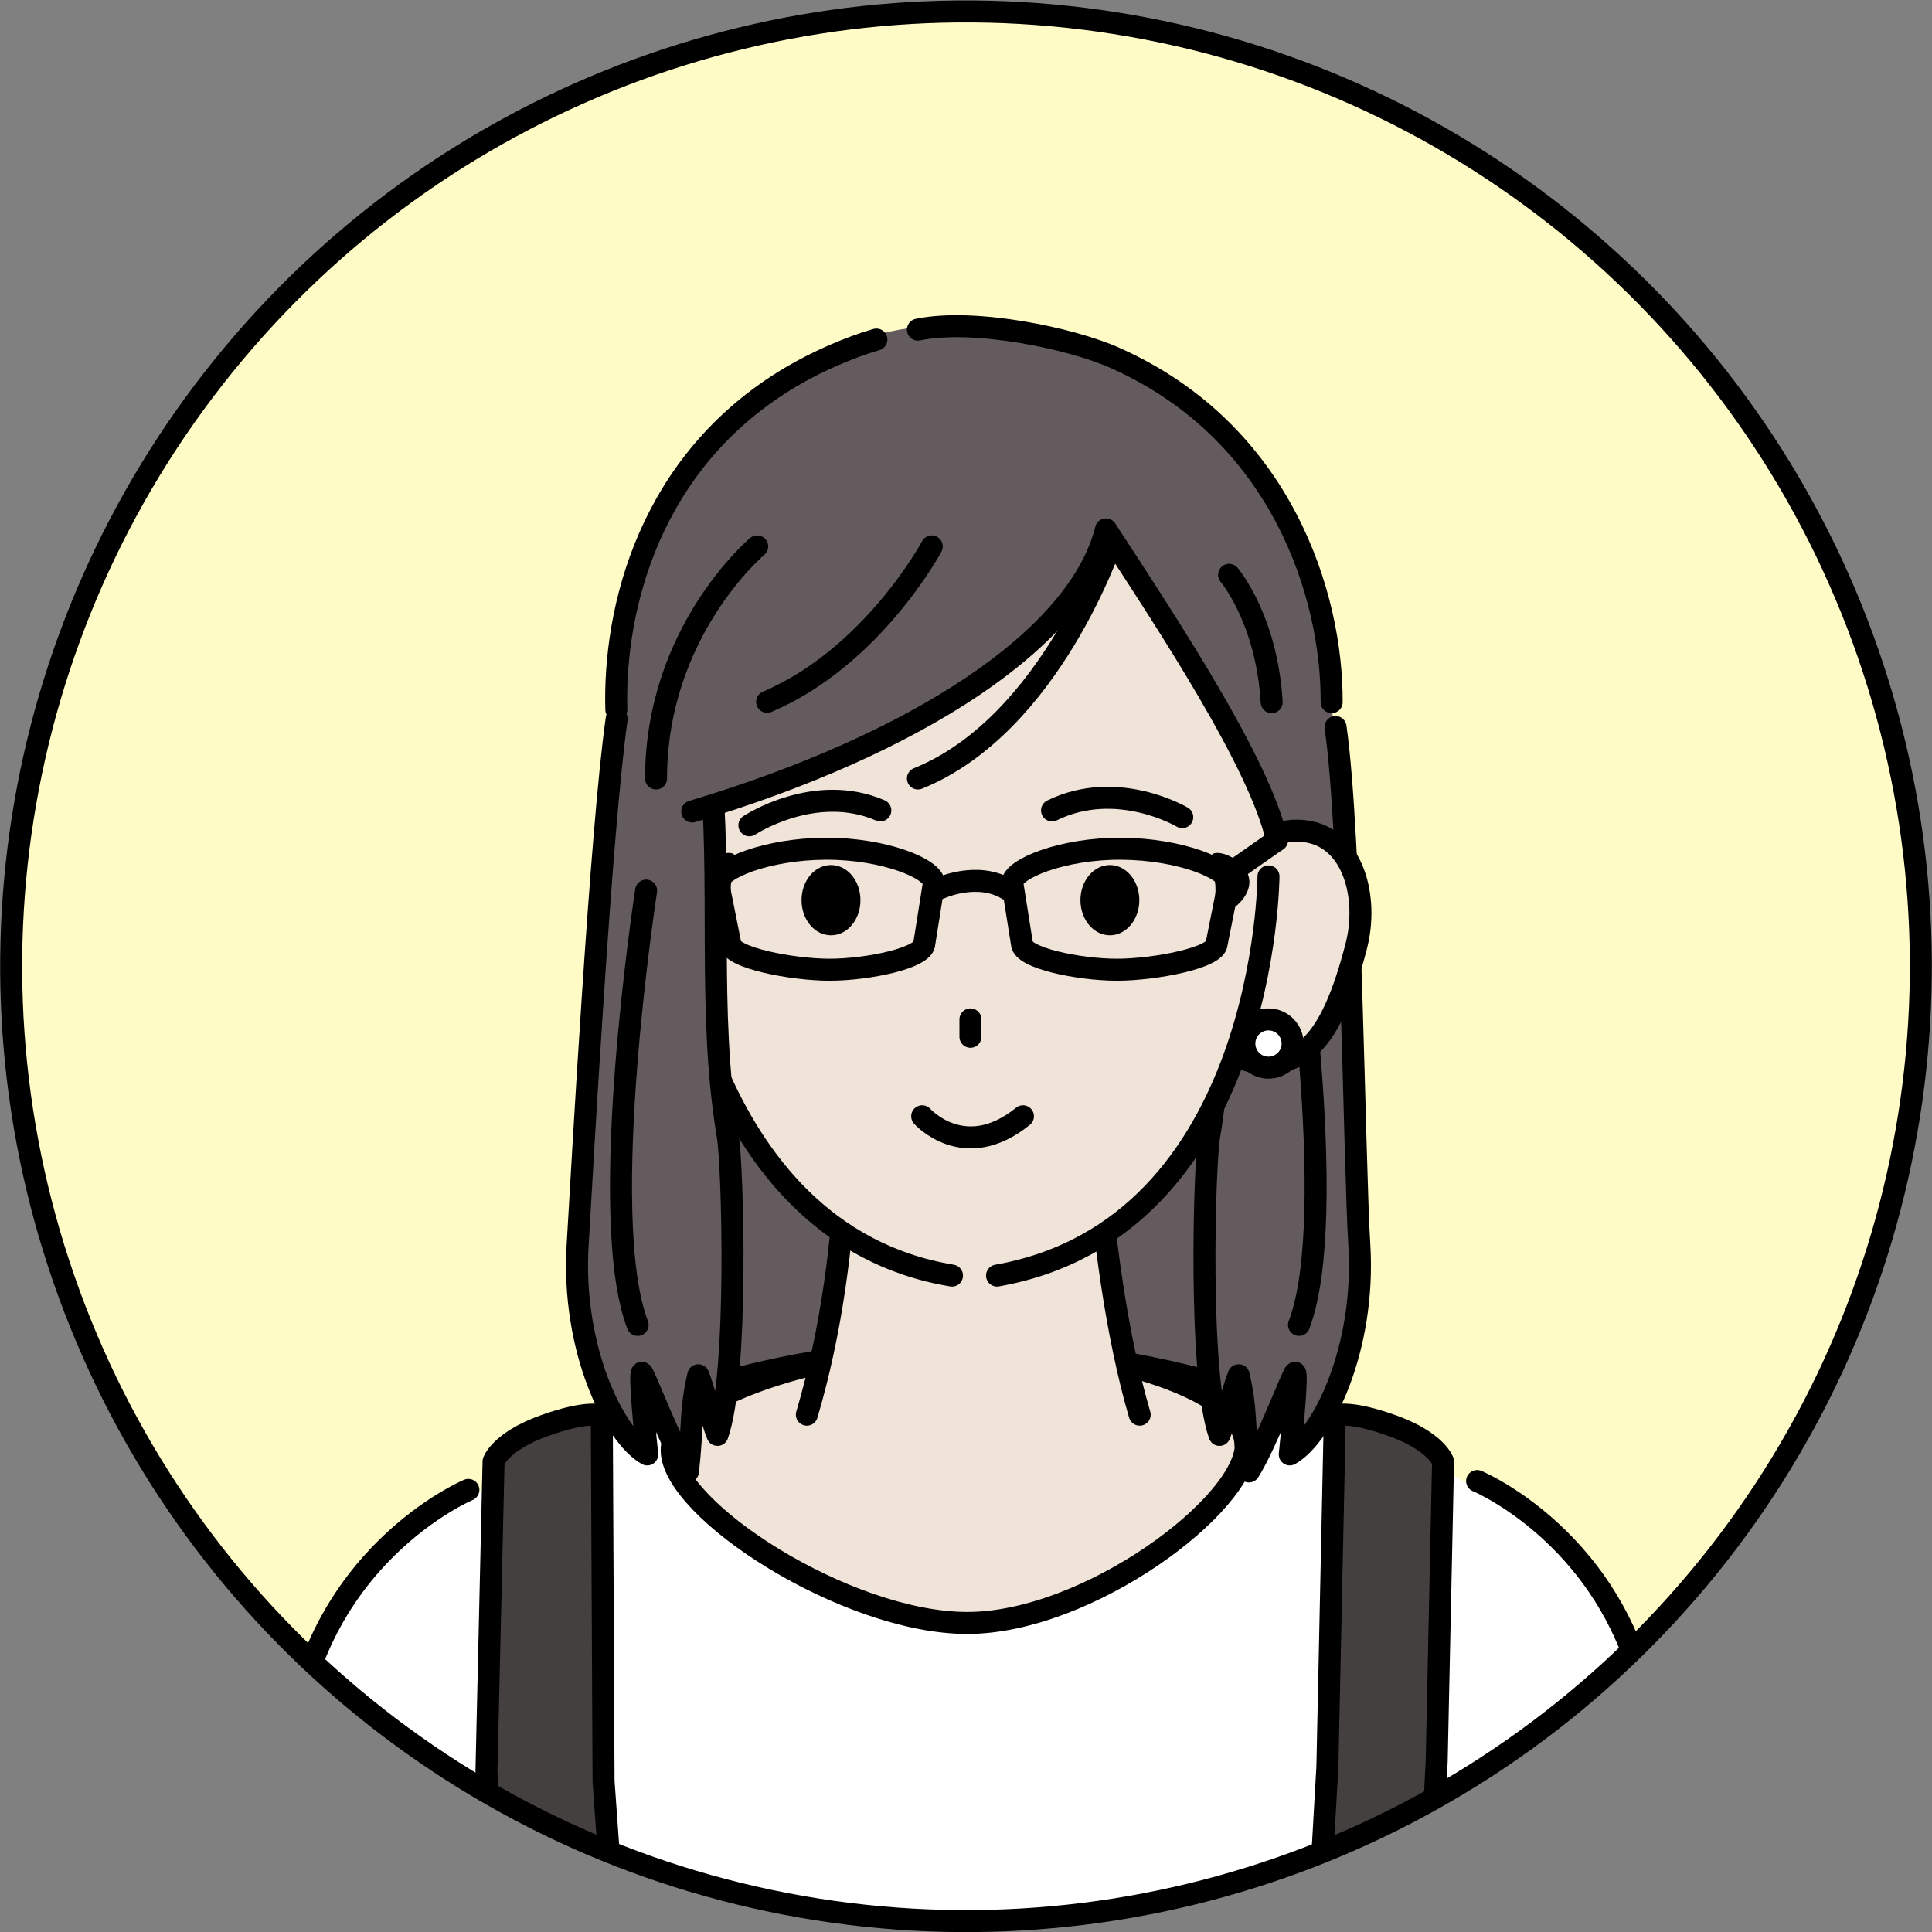
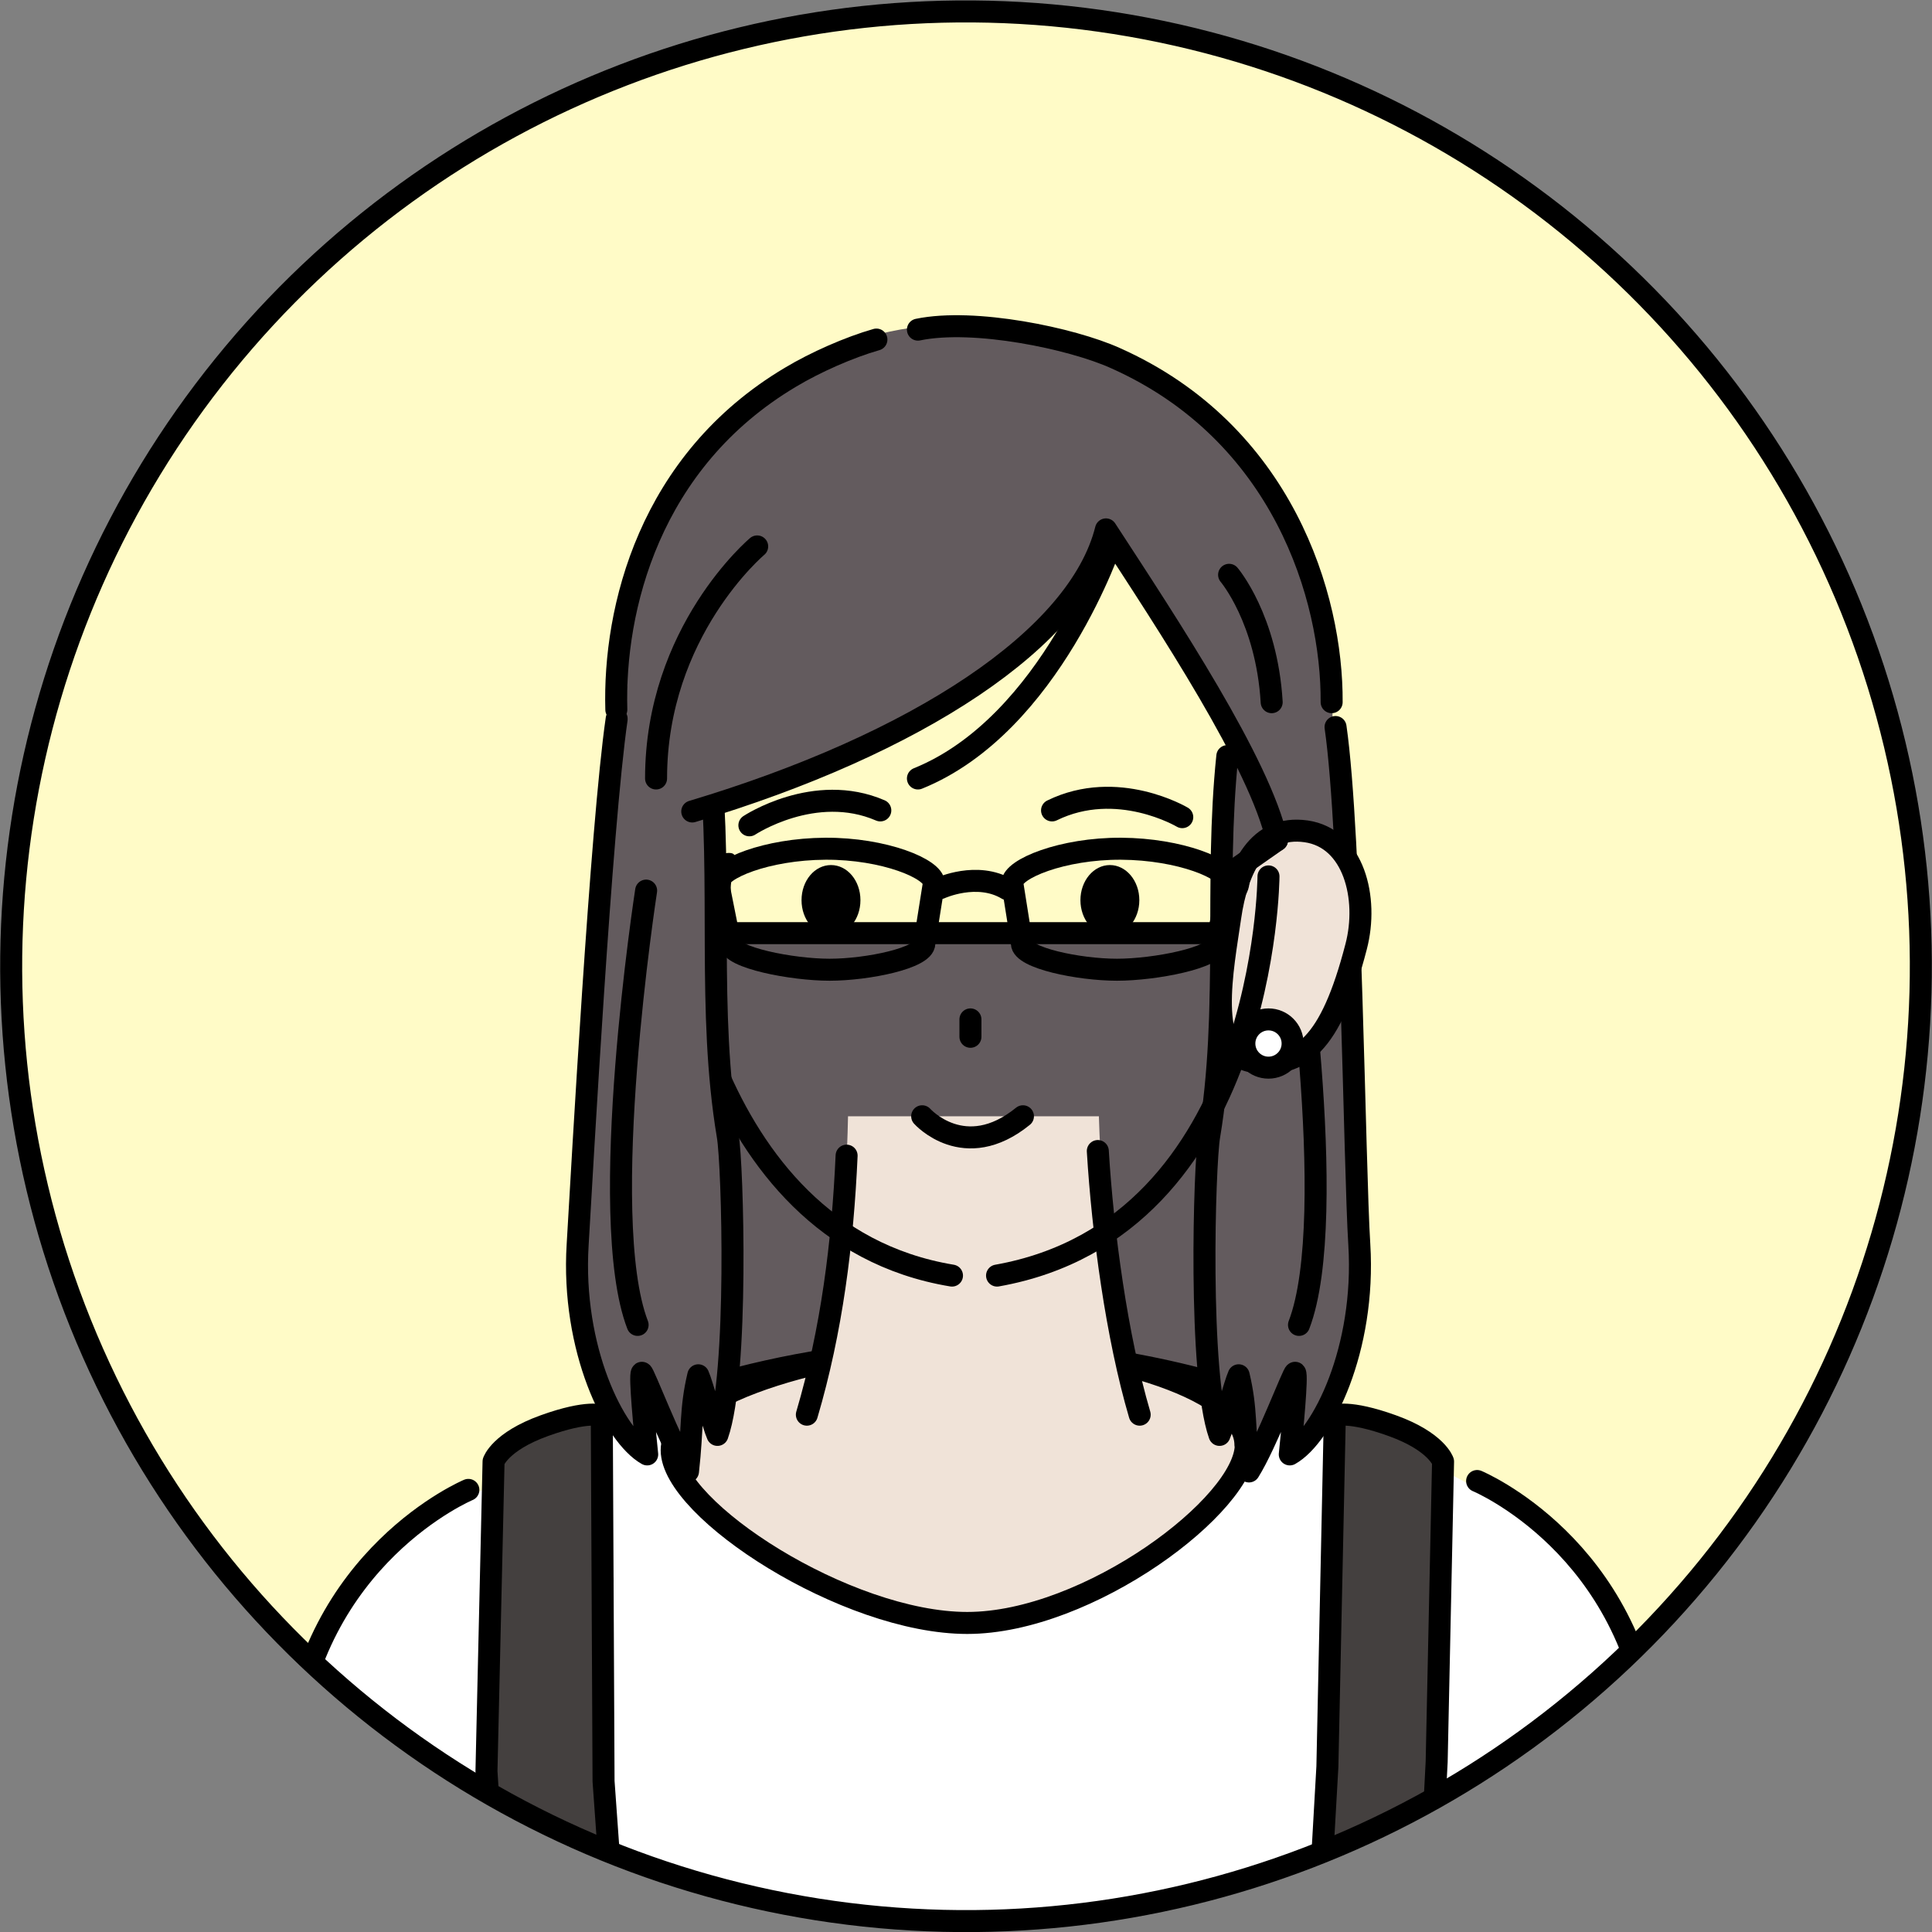
<svg xmlns="http://www.w3.org/2000/svg" id="_レイヤー_2" viewBox="0 0 54.45 54.45">
  <rect x="0" y="0" width="54.45" height="54.45" fill="#808080" stroke="none" />
  <defs>
    <clipPath id="clippath">
      <circle cx="27.22" cy="27.22" r="26.91" transform="translate(-3.91 49.87) rotate(-81.02)" style="fill:#fffbc7; stroke:#000; stroke-linecap:round; stroke-linejoin:round; stroke-width:.62px;" />
    </clipPath>
  </defs>
  <g id="_レイヤー_1-2">
    <circle cx="27.22" cy="27.22" r="26.91" transform="translate(-3.91 49.87) rotate(-81.02)" style="fill:#fffbc7;" />
    <g style="clip-path:url(#clippath);">
      <rect x="19.64" y="26.3" width="15.6" height="14.35" style="fill:#635b5e; stroke:#000; stroke-linecap:round; stroke-linejoin:round; stroke-width:.62px;" />
      <path d="M15.02,41.34s-6.37,2.2-6.8,8.01l-4.07,15.53s6.7,2.16,12.1,1.22v-21.92l-1.24-2.83Z" style="fill:#fff; stroke-width:0px;" />
      <path d="M13.2,41.99s-4.44,1.86-4.98,7.37l-4.07,15.53s6.7,2.16,12.1,1.22" style="fill:none; stroke:#000; stroke-linecap:round; stroke-linejoin:round; stroke-width:.62px;" />
      <path d="M39.8,41.08s6.37,2.2,6.8,8.01l4.07,15.53s-6.7,2.16-12.1,1.22v-21.92l1.24-2.83Z" style="fill:#fff; stroke-width:0px;" />
      <path d="M41.63,41.74s4.42,1.84,4.96,7.35l4.07,15.53s-6.7,2.16-12.1,1.22" style="fill:none; stroke:#000; stroke-linecap:round; stroke-linejoin:round; stroke-width:.62px;" />
      <path d="M14.29,42.05s2.01-2.59,8.38-3.85c1.09-.22,8.32-.03,9.4.1,4.76.57,8.08,3.42,8.08,3.42l-1.06,14.23.35,25.68c-4.56,2.35-19.46,2.06-24.02-.29l.47-25.19-1.6-14.1Z" style="fill:#fff; stroke-width:0px;" />
      <path d="M14.77,41.31s11.05-7.3,25.05-.14" style="fill:none; stroke:#000; stroke-linecap:round; stroke-linejoin:round; stroke-width:.62px;" />
      <path d="M35.11,40.72c0,1.68-4.44,5.02-7.85,5.02s-8.33-3.19-8.33-4.87,4.93-2.96,8.34-2.96,7.83,1.13,7.83,2.81Z" style="fill:#f0e3d8; stroke:#000; stroke-linecap:round; stroke-linejoin:round; stroke-width:.62px;" />
      <path d="M23.9,31.46c-.05,2.41-.3,5.61-1.15,8.41h9.38c-.81-2.66-1.08-5.93-1.16-8.41h-7.07Z" style="fill:#f0e3d8; stroke-width:0px;" />
      <path d="M23.86,32.57c-.11,2.47-.42,4.93-1.12,7.3" style="fill:none; stroke:#000; stroke-linecap:round; stroke-linejoin:round; stroke-width:.62px;" />
      <path d="M32.12,39.87c-.65-2.21-1.04-5.13-1.18-7.43" style="fill:none; stroke:#000; stroke-linecap:round; stroke-linejoin:round; stroke-width:.62px;" />
      <path d="M37.63,44.66s2.91,5.68,1.47,10.79c0,0-.34,12.89.33,18.09" style="fill:none; stroke:#000; stroke-linecap:round; stroke-linejoin:round; stroke-width:.62px;" />
      <path d="M16.98,44.54s-2.52,5.8-1.09,10.91c0,0,.07,13.37-.6,18.56" style="fill:none; stroke:#000; stroke-linecap:round; stroke-linejoin:round; stroke-width:.62px;" />
      <path d="M14.33,84.54c-.2,1.16-.31,1.78-.6,3.47l14.46.34,12.69-.61c-.28-1.63-.34-1.98-.57-3.2l-.98-12.29,1.17-22.61.18-8.46s-.18-.56-1.43-1.01c-1.25-.45-1.62-.28-1.62-.28l-.21,9.89-1.25,21.96s-5.47-.23-8.82-.23-8.78.32-8.78.32l-1.55-21.64-.05-10.3s-.37-.17-1.62.28c-1.25.45-1.43,1.01-1.43,1.01l-.2,8.73,1.43,22.11-.8,12.51Z" style="fill:#44403f; stroke-width:0px;" />
      <path d="M40.87,87.75c-.28-1.63-.34-1.98-.57-3.2l-.98-12.29,1.17-22.61.18-8.46s-.18-.56-1.43-1.01c-1.25-.45-1.62-.28-1.62-.28l-.21,9.89-1.25,21.96s-5.47-.23-8.82-.23-8.78.32-8.78.32l-1.55-21.64-.05-10.3s-.37-.17-1.62.28c-1.25.45-1.43,1.01-1.43,1.01l-.2,8.73,1.43,22.11-.8,12.51c-.2,1.16-.31,1.78-.6,3.47" style="fill:none; stroke:#000; stroke-linecap:round; stroke-linejoin:round; stroke-width:.62px;" />
      <path d="M38.31,34.89c.18,2.93-1.03,5.39-1.96,5.91.07-.67.22-2.23.15-2.3-.04-.04-.81,2-1.3,2.78-.14-1.26-.06-1.74-.29-2.71-.11.24-.43,1.44-.54,1.68-.6-1.7-.43-7.62-.29-8.43.59-3.52.14-7.15.51-10.7.04-.37,1.76-4.28,2.02-4.15,1.37.69.79,4.55.98,5.83.44,3.04.58,9.9.72,12.09Z" style="fill:#635b5e; stroke-width:0px;" />
      <path d="M36.37,25.1s1.42,9.17.24,12.24" style="fill:none; stroke:#000; stroke-linecap:round; stroke-linejoin:round; stroke-width:.62px;" />
      <path d="M37.64,20.49c.44,3.04.53,12.4.67,14.59.18,2.93-1.03,5.39-1.96,5.91.07-.67.22-2.23.15-2.3-.04-.04-.81,2-1.3,2.78-.14-1.26-.06-1.74-.29-2.71-.11.24-.43,1.44-.54,1.68-.6-1.7-.43-7.62-.29-8.43.59-3.52.14-7.15.51-10.7" style="fill:none; stroke:#000; stroke-linecap:round; stroke-linejoin:round; stroke-width:.62px;" />
      <path d="M34.67,25.86c-.2,1.4-.71,3.87.64,4.06,1.35.19,2.19-.46,2.91-3.24.36-1.37-.07-3.06-1.41-3.25-1.35-.19-1.94,1.03-2.14,2.43Z" style="fill:#f0e3d8; stroke:#000; stroke-linecap:round; stroke-linejoin:round; stroke-width:.62px;" />
      <circle cx="35.75" cy="29.41" r=".68" style="fill:#fff; stroke:#000; stroke-linecap:round; stroke-linejoin:round; stroke-width:.62px;" />
-       <path d="M36.11,19.38c-.3-6.63-3.99-9.73-8.61-9.82-4.68-.09-8.76,2.72-9.03,9.59-.22,5.52,1.25,12.17,4.61,15.2,3.08,2.78,6.76,1.26,7.77.54,3.8-2.68,5.53-9.5,5.26-15.51Z" style="fill:#f0e3d8; stroke-width:0px;" />
      <ellipse cx="31.28" cy="25.37" rx=".83" ry=".99" style="stroke-width:0px;" />
      <path d="M24.25,25.37c0,.55-.37.99-.83.99s-.83-.44-.83-.99.37-.99.83-.99.83.44.83.99Z" style="stroke-width:0px;" />
      <path d="M18.93,25.25s.71,9.51,7.9,10.7" style="fill:none; stroke:#000; stroke-linecap:round; stroke-linejoin:round; stroke-width:.62px;" />
      <path d="M35.75,24.7s-.05,9.9-7.65,11.25" style="fill:none; stroke:#000; stroke-linecap:round; stroke-linejoin:round; stroke-width:.62px;" />
      <line x1="27.35" y1="28.73" x2="27.35" y2="29.22" style="fill:none; stroke:#000; stroke-linecap:round; stroke-linejoin:round; stroke-width:.62px;" />
      <path d="M25.99,31.46s1.19,1.34,2.84,0" style="fill:none; stroke:#000; stroke-linecap:round; stroke-linejoin:round; stroke-width:.62px;" />
      <path d="M21.12,23.26s1.84-1.22,3.69-.42" style="fill:none; stroke:#000; stroke-linecap:round; stroke-linejoin:round; stroke-width:.62px;" />
      <path d="M33.32,23.03s-1.83-1.09-3.67-.19" style="fill:none; stroke:#000; stroke-linecap:round; stroke-linejoin:round; stroke-width:.62px;" />
      <path d="M23.38,27.33c1.07,0,2.67-.33,2.67-.74l.27-1.7c0-.4-1.4-.98-3.06-.97-1.66.01-3.02.57-3.02.97l.34,1.7c0,.4,1.74.74,2.8.74Z" style="fill:none; stroke:#000; stroke-linecap:round; stroke-linejoin:round; stroke-width:.62px;" />
      <path d="M31.48,27.33c-1.07,0-2.68-.33-2.68-.74l-.27-1.7c0-.4,1.41-.98,3.07-.97s3.03.57,3.03.97l-.34,1.7c0,.4-1.74.74-2.81.74Z" style="fill:none; stroke:#000; stroke-linecap:round; stroke-linejoin:round; stroke-width:.62px;" />
      <line x1="35.99" y1="23.68" x2="34.89" y2="24.45" style="fill:none; stroke:#000; stroke-linecap:round; stroke-linejoin:round; stroke-width:.62px;" />
      <path d="M26.5,25.03s1.04-.48,1.89.03" style="fill:none; stroke:#000; stroke-linecap:round; stroke-linejoin:round; stroke-width:.62px;" />
      <path d="M20.6,24.92c-.04.47.13.84-.17.82-.29-.02-.83-.46-.79-.93.04-.47.64-.8.94-.77.29.02.06.42.02.89Z" style="stroke-width:0px;" />
      <path d="M34.25,24.92c.04.47-.13.84.17.82.29-.02.83-.46.79-.93s-.64-.8-.94-.77c-.29.02-.06.42-.02.89Z" style="stroke-width:0px;" />
      <path d="M16.27,34.89c-.18,2.93,1.03,5.39,1.96,5.91-.07-.67-.22-2.23-.15-2.3.04-.04.81,2,1.3,2.78.14-1.26.06-1.74.29-2.71.11.24.43,1.44.54,1.68.6-1.7.43-7.62.29-8.43-.59-3.52-.14-7.15-.51-10.7-.04-.37-1.25-2.74-1.51-2.61-1.37.69-1.31,3.01-1.49,4.3-.44,3.04-.58,9.9-.72,12.09Z" style="fill:#635b5e; stroke-width:0px;" />
      <path d="M18.21,25.1s-1.42,9.17-.24,12.24" style="fill:none; stroke:#000; stroke-linecap:round; stroke-linejoin:round; stroke-width:.62px;" />
      <path d="M17.38,20.26c-.44,3.04-.97,12.63-1.1,14.82-.18,2.93,1.03,5.39,1.96,5.91-.07-.67-.22-2.23-.15-2.3.04-.04.81,2,1.3,2.78.14-1.26.06-1.74.29-2.71.11.24.43,1.44.54,1.68.6-1.7.43-7.62.29-8.43-.59-3.52-.14-7.15-.51-10.7" style="fill:none; stroke:#000; stroke-linecap:round; stroke-linejoin:round; stroke-width:.62px;" />
      <path d="M31.43,10.08c8.98,3.95,4.44,13.32,4.44,13.32-1.53-3.49-1.81-4.06-4.7-8.49-.82,3.3-5.9,6.39-13.04,8.22,0,0-2.5-8.71,4.22-12.72,2.75-1.64,6.14-1.63,9.07-.34Z" style="fill:#635b5e; stroke-width:0px;" />
      <path d="M17.37,20c-.08-2.83.92-7,4.91-9.37.7-.42,1.65-.84,2.42-1.06" style="fill:none; stroke:#000; stroke-linecap:round; stroke-linejoin:round; stroke-width:.62px;" />
      <path d="M35.99,23.68c-.48-2.16-3.06-6.06-4.82-8.76-.77,3.08-5.35,6.06-11.66,7.95" style="fill:none; stroke:#000; stroke-linecap:round; stroke-linejoin:round; stroke-width:.62px;" />
      <path d="M31.35,15.22s-1.72,5.2-5.48,6.72" style="fill:none; stroke:#000; stroke-linecap:round; stroke-linejoin:round; stroke-width:.62px;" />
      <path d="M25.87,9.29c1.59-.33,4.34.25,5.56.8,4.72,2.1,6.12,6.74,6.1,9.7" style="fill:none; stroke:#000; stroke-linecap:round; stroke-linejoin:round; stroke-width:.62px;" />
      <path d="M21.34,15.4s-2.85,2.39-2.85,6.54" style="fill:none; stroke:#000; stroke-linecap:round; stroke-linejoin:round; stroke-width:.62px;" />
      <path d="M34.64,16.2s1.06,1.24,1.2,3.59" style="fill:none; stroke:#000; stroke-linecap:round; stroke-linejoin:round; stroke-width:.62px;" />
-       <path d="M26.26,15.4s-1.66,3.11-4.64,4.38" style="fill:none; stroke:#000; stroke-linecap:round; stroke-linejoin:round; stroke-width:.62px;" />
    </g>
    <circle cx="27.22" cy="27.22" r="26.91" transform="translate(-3.91 49.87) rotate(-81.02)" style="fill:none; stroke:#000; stroke-linecap:round; stroke-linejoin:round; stroke-width:.62px;" />
  </g>
</svg>